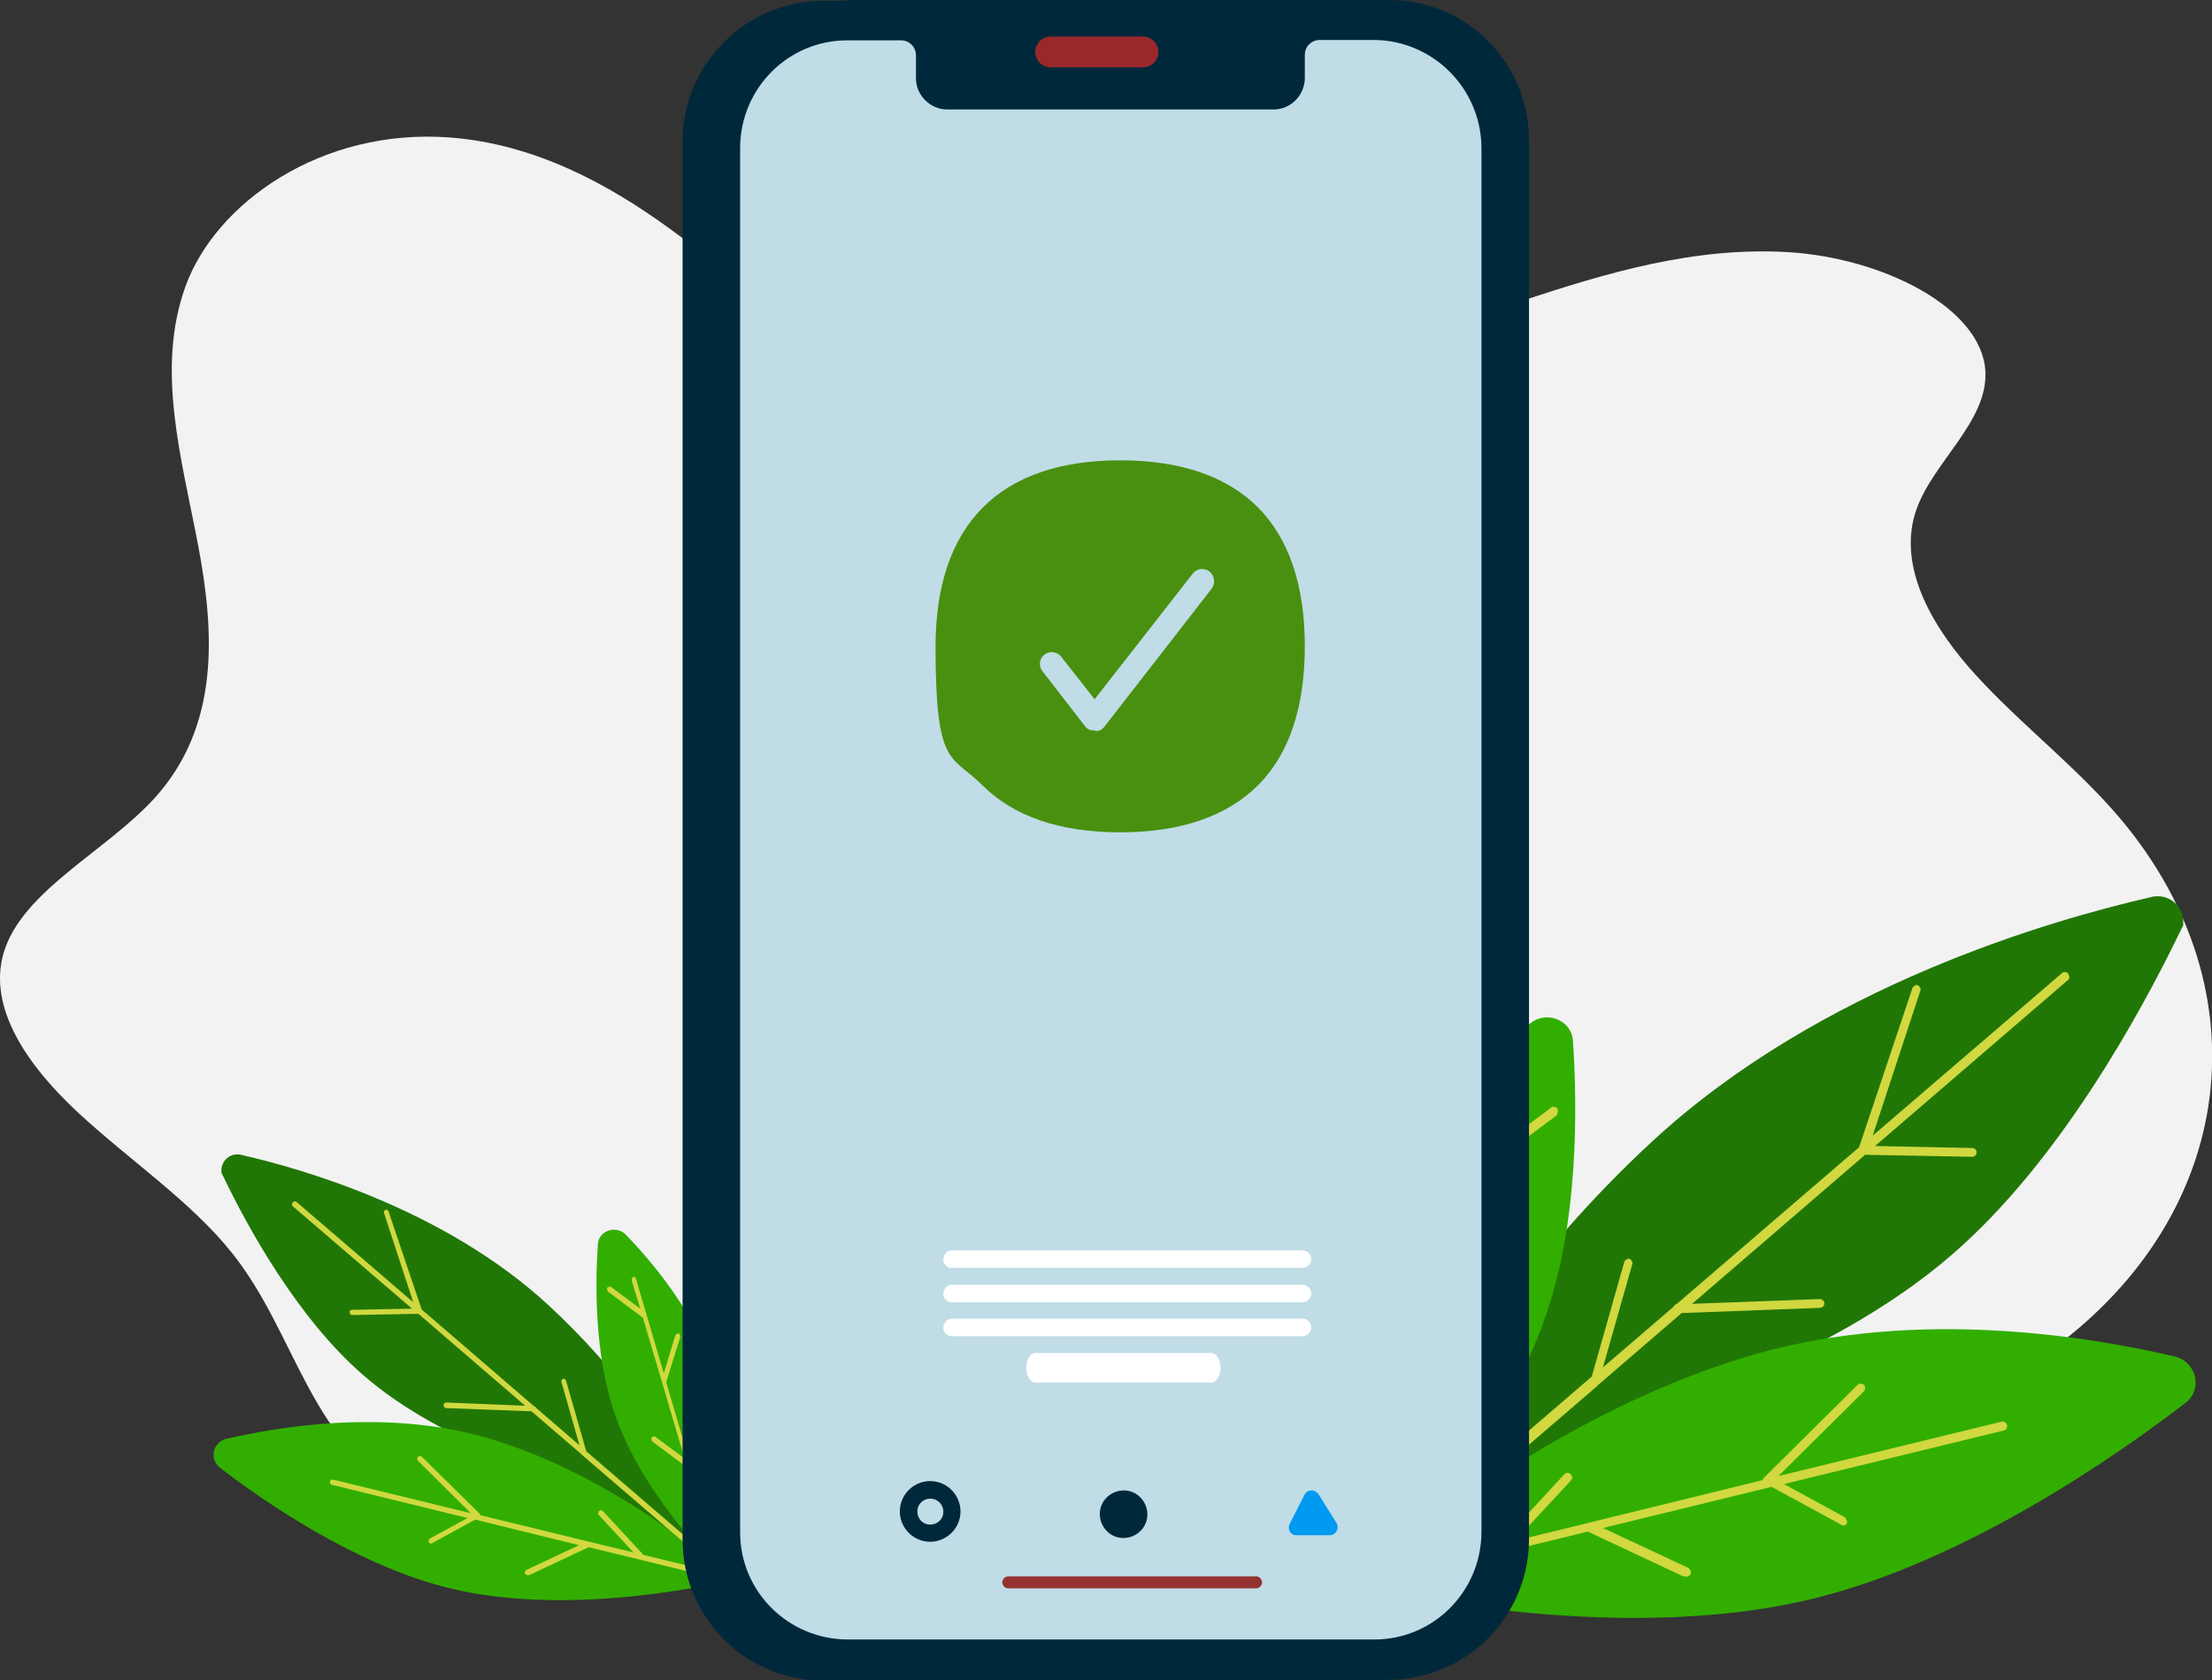
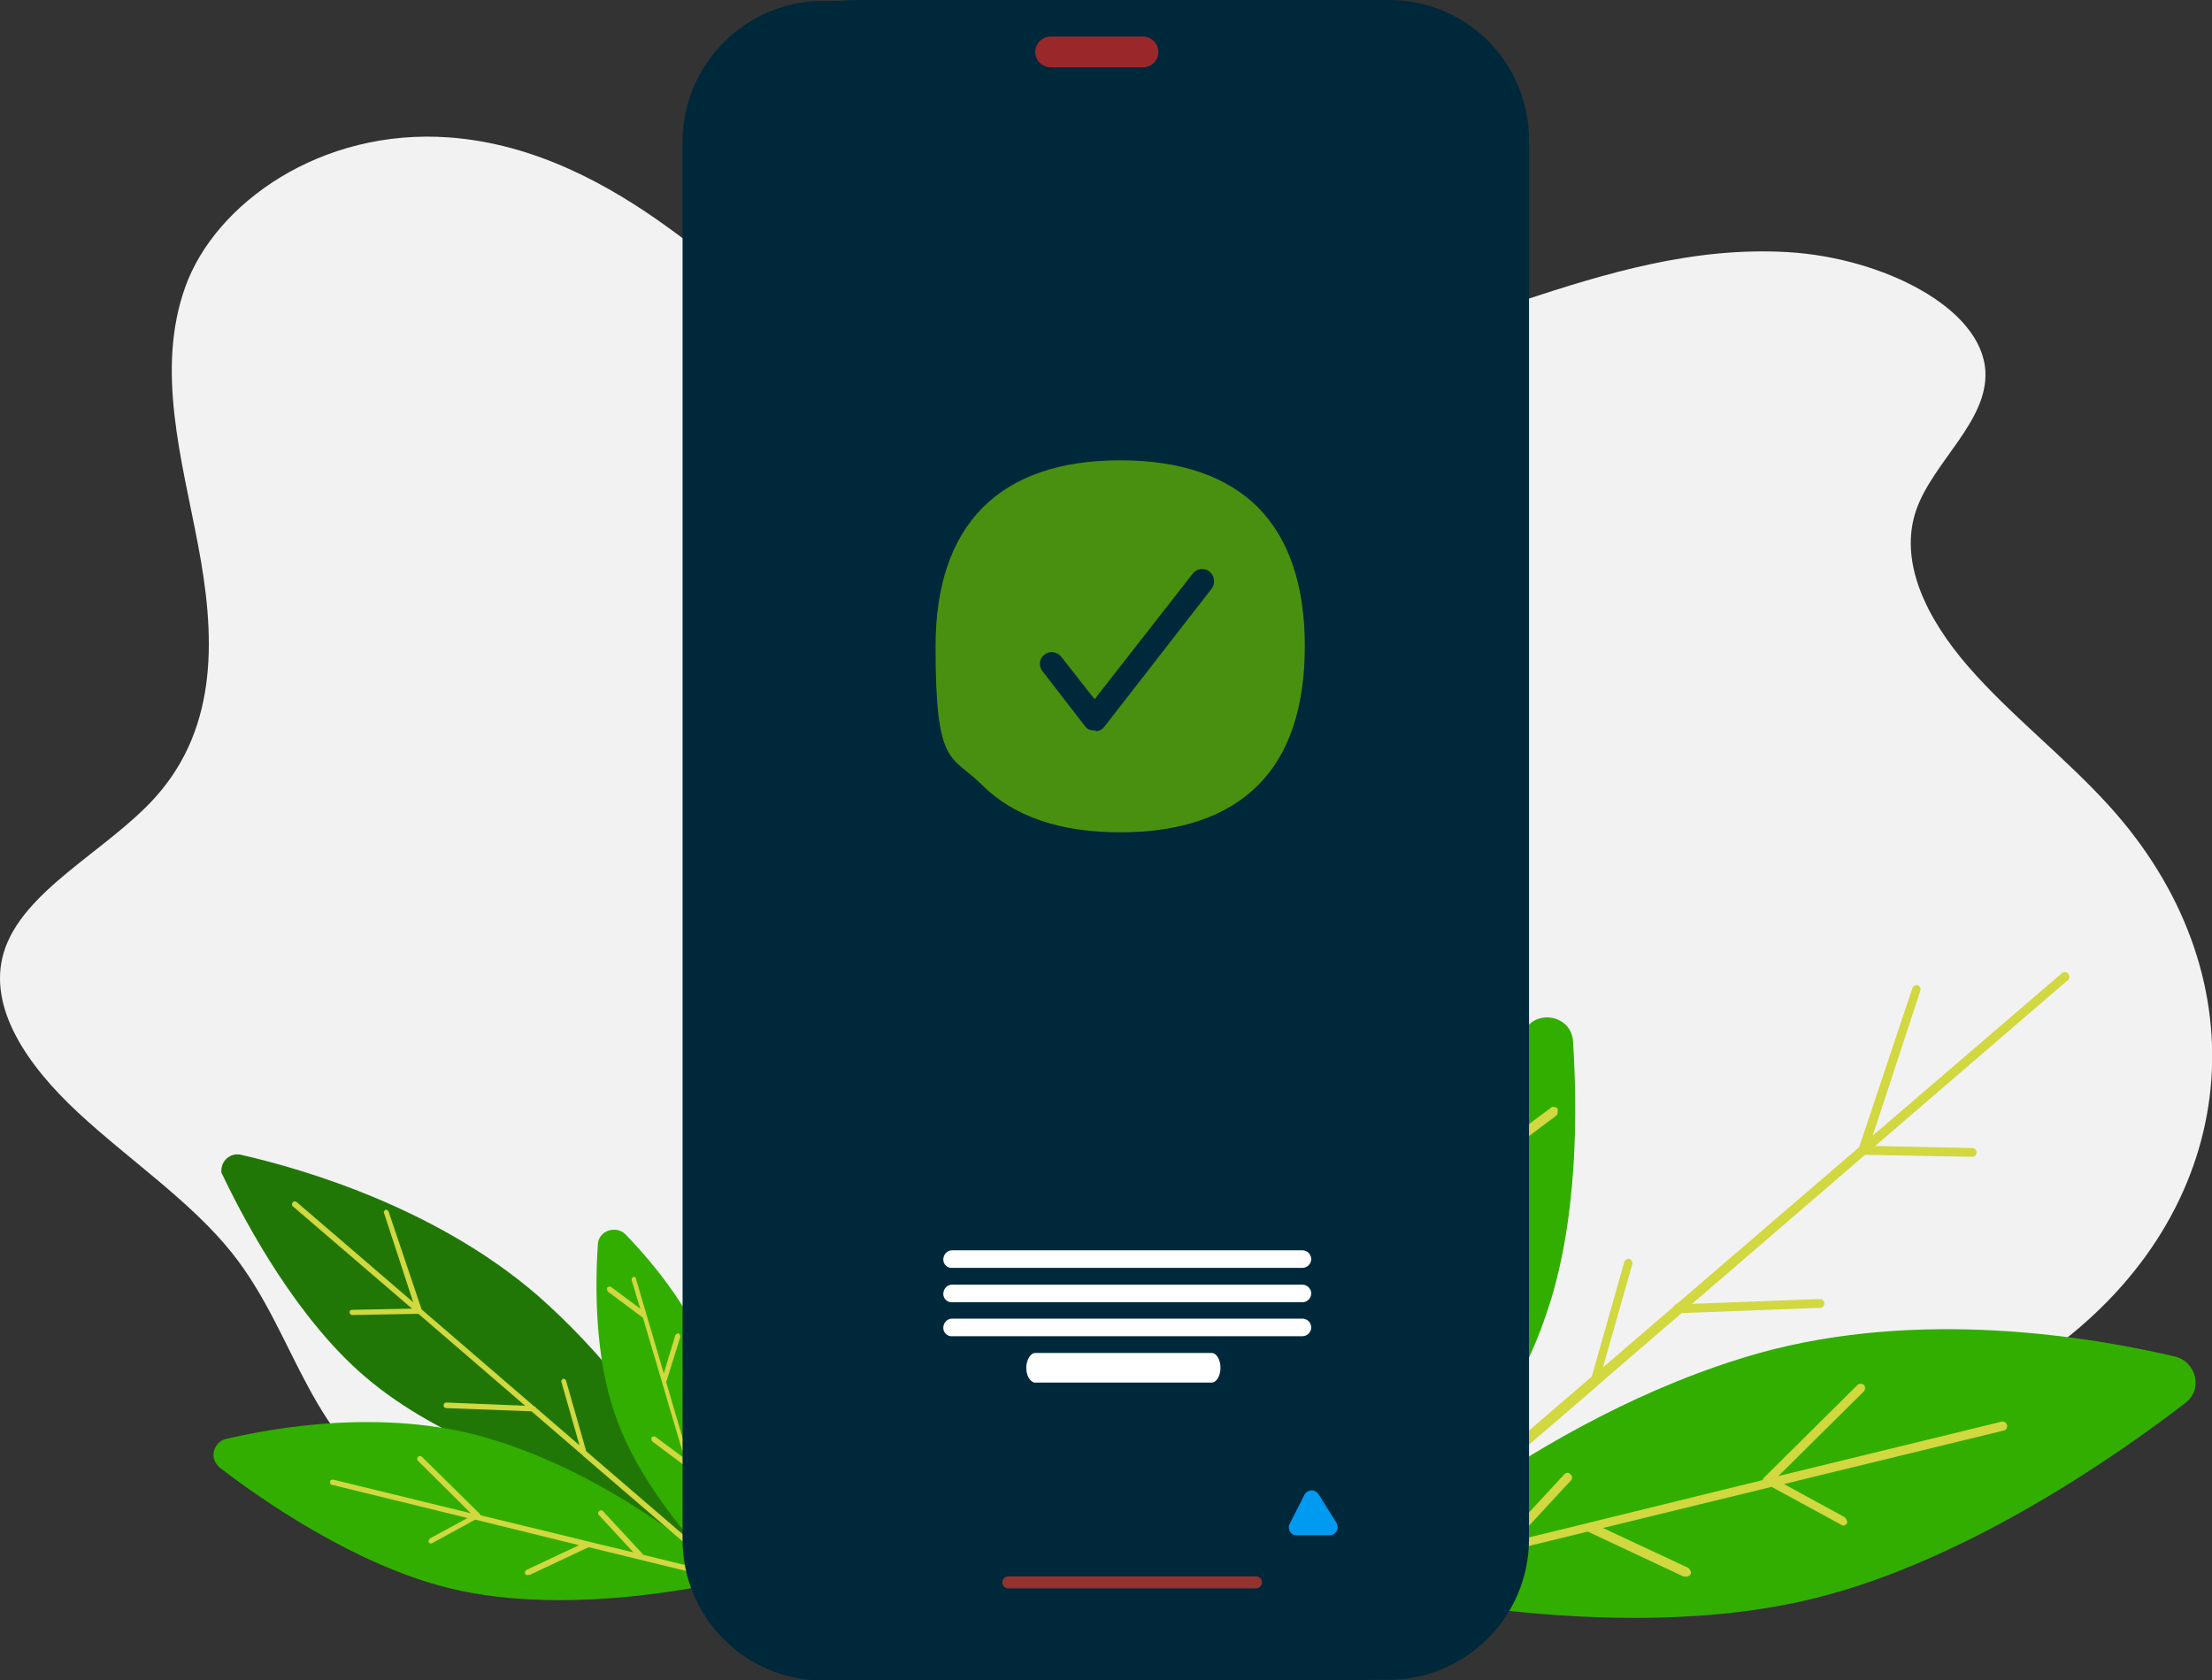
<svg xmlns="http://www.w3.org/2000/svg" id="Capa_1" data-name="Capa 1" version="1.1" viewBox="0 0 553.5 420.5">
  <rect x="0" y="0" width="553.5" height="420.5" fill="#333333" stroke="none" />
  <defs>
    <style>
      .cls-1 {
        fill: #499010;
      }

      .cls-1, .cls-2, .cls-3, .cls-4, .cls-5, .cls-6, .cls-7, .cls-8, .cls-9, .cls-10, .cls-11 {
        stroke-width: 0px;
      }

      .cls-2 {
        fill: #f2f2f2;
      }

      .cls-3 {
        fill: #943230;
      }

      .cls-4 {
        fill: #d1d840;
      }

      .cls-5, .cls-12 {
        fill: none;
      }

      .cls-13 {
        clip-path: url(#clippath-1);
      }

      .cls-6 {
        fill: #217706;
      }

      .cls-7 {
        fill: #019af1;
      }

      .cls-12 {
        stroke: #9a282b;
        stroke-linecap: round;
        stroke-linejoin: round;
        stroke-width: 7.7px;
      }

      .cls-8 {
        fill: #32ae00;
      }

      .cls-9 {
        fill: #00283b;
      }

      .cls-14 {
        clip-path: url(#clippath);
      }

      .cls-10 {
        fill: #fff;
      }

      .cls-11 {
        fill: #c0dce7;
      }
    </style>
    <clipPath id="clippath">
      <path class="cls-5" d="M183.2,395.4s-27.4-25.9-62.2-35.8c-25.1-7-51.5-2.5-64.4.5-2.2.5-3.5,2.7-3.1,4.8.2.9.8,1.8,1.5,2.4,10.9,8.4,34.1,24.4,57.2,30.1,31.6,7.9,70.9-2,70.9-2h0Z" />
    </clipPath>
    <clipPath id="clippath-1">
      <path class="cls-5" d="M339.1,396.7s44.5-42,100.8-58c40.7-11.4,83.5-4.1,104.4.8,5.4,1.4,7,8.4,2.4,11.7-17.6,13.6-55.3,39.6-92.7,48.8-51.2,12.7-114.9-3.3-114.9-3.3h0Z" />
    </clipPath>
  </defs>
  <g id="movil_actualizado" data-name="movil actualizado">
    <g id="movil_actualizado-2" data-name="movil actualizado-2">
      <path id="Trazado_1" data-name="Trazado 1" class="cls-2" d="M328.5,363.3c-23.1-6.8-62.6-1.7-85.4,3.7s-44,13.3-67.6,17.2-51.2,3-71-7.8c-27.6-15-29.8-42-46.5-62.9-10.2-12.8-25.8-23.3-38.5-35.1S-3.1,252.2.9,238.5c4.6-15.6,25.8-25.5,37.9-38.9,16.2-18,14.9-41.3,10.8-63s-10.7-44.1-3.2-64.9,33.9-39.7,66.1-37.3c21.4,1.6,39.9,11.8,54.9,22.7s28.7,23.1,47.2,31.1c25.7,11.1,57.7,12.5,86.2,8.5s54.4-13,80.3-21.5c20.7-6.8,42.7-13.5,66.3-12.1,23.6,1.4,48.6,13.9,49.4,29.9.6,12.5-13.1,22.6-17.3,34.6-4.5,13,2.6,27.2,13,39.2s24.2,22.7,35.1,34.7c37.9,41.6,33.9,97.3-9.5,132.6s-123.1,47.6-189.7,29.3" />
      <g id="Grupo_5" data-name="Grupo 5">
        <path id="Trazado_2" data-name="Trazado 2" class="cls-6" d="M183.5,394.8l-34.2-22.5c-8.9-2.4-38.7-11.1-58.1-27.9-16.7-14.3-29.3-37.5-35-49.3-.3-.6-.5-1.1-.8-1.6,0-.1,0-.2,0-.4-.1-2.2,1.6-4.1,3.8-4.2.4,0,.8,0,1.1.1,15.4,3.5,51,13.7,76.9,37.6,34.3,31.6,46.3,68.1,46.3,68.1Z" />
        <g id="Grupo_2" data-name="Grupo 2">
          <path id="Trazado_3" data-name="Trazado 3" class="cls-8" d="M183.2,395.4s-27.4-25.9-62.2-35.8c-25.1-7-51.5-2.5-64.4.5-2.2.5-3.5,2.7-3.1,4.8.2.9.8,1.8,1.5,2.4,10.9,8.4,34.1,24.4,57.2,30.1,31.6,7.9,70.9-2,70.9-2" />
          <g class="cls-14">
            <g id="Grupo_1" data-name="Grupo 1">
              <path id="Trazado_4" data-name="Trazado 4" class="cls-4" d="M189.4,396.8c0,.3-.4.5-.7.5l-41.4-10.1-14.9,7c0-.2-.2,0-.3,0-.3,0-.5-.1-.7-.3-.2-.3,0-.7.3-1l13.2-6.2-26-6.4-10.4,5.7c-.5.3-.7.3-.7.3-.3,0-.3-.2-.5-.3s0-.7.3-1l9.4-5.1-33.9-8.3c-.4,0-.6-.5-.5-.8,0-.4.5-.6.8-.5h0l34.4,8.4-13.2-13.1c-.3-.3-.3-.7,0-1,.3-.3.7-.3,1,0l14.4,14.2c.1.1.3.3.2.4l26.7,6.5,1.2.3,10.4,2.5-8.6-9.3c-.3-.2-.3-.6-.1-.9,0,0,0,0,.1-.1.2-.3.6-.3.9-.1,0,0,0,0,.1.1l9.9,10.7c0,0,.1.1.1.2l27.8,6.8c.3.1.6.5.5.8Z" />
            </g>
          </g>
        </g>
        <g id="Grupo_3" data-name="Grupo 3">
          <path id="Trazado_6" data-name="Trazado 6" class="cls-4" d="M180.3,392.1l-33.6-28.9-5.1-17.8c-.2-.2-.5-.5-.8-.3-.2.2-.5.5-.3.8l4.5,15.8-10.9-9.4c0-.2-.3-.3-.5-.4l-28.1-24.2-8.3-24.6c-.2-.2-.5-.5-.8-.3-.2.2-.5.5-.3.8l7.3,22.3-29.2-25.1c-.3-.2-.8-.2-1,.2-.2.3-.2.8.2,1l29.7,25.5-15,.3c-.4,0-.7.3-.6.7,0,.3.3.6.6.6l16.6-.3,26.7,23-19.7-.8c-.4,0-.7.3-.7.7,0,.4.3.7.7.7l21.3.8,12.9,11.1c0,.1.2.2.3.3l33.4,28.7c0,.2.2.2.3.2.2-.2.4-.3.7-.3.2-.3.1-.8-.2-1Z" />
        </g>
        <g id="Grupo_4" data-name="Grupo 4">
          <path id="Trazado_7" data-name="Trazado 7" class="cls-8" d="M181.7,394.7s4.8-25.9-2.5-50c-4.8-15.7-15.9-28.8-22.7-35.8-2.3-2.3-6.7-1-6.9,2.5-.7,10.2-.8,27.9,4.2,42.3,7.2,21.6,27.9,41,27.9,41" />
          <path id="Trazado_8" data-name="Trazado 8" class="cls-4" d="M180.8,395.4c-.2,0-.5-.1-.6-.3l-3.1-10.5h0s-2.2-7.3-2.2-7.3l-2.9-10-8.7-6.5c-.3-.2-.3-.7-.3-1,.2-.3.6-.3.9-.3l7.4,5.5-3.5-11.8-2.2-7.5-2.2-7.4h0c0,.1-2.5-8.5-2.5-8.5l-8.7-6.5c-.3-.2-.3-.7-.3-1,.2-.3.6-.3.9-.3l7.4,5.5h0c0,0-2.1-7-2.1-7-.1-.3,0-.7.3-.9.3-.2.6,0,.7.3l7,23.8,2.9-9.6c.2-.2.6-.5.9-.4.2.3.4.7.3,1l-3.5,11.2,5.9,20.1h0s2.2,7.6,2.2,7.6l.5,1.6,3-9.6c.2-.2.6-.5.9-.4.2.3.4.7.3,1l-3.5,11.3h0s5,17.1,5,17.1c.1.3,0,.7-.3.8,0,0,0,0-.1,0Z" />
        </g>
      </g>
      <g id="Grupo_10" data-name="Grupo 10">
-         <path id="Trazado_9" data-name="Trazado 9" class="cls-6" d="M338.6,395.8l55.5-36.4c14.5-3.8,62.7-18,94.2-45.3,27-23.2,47.4-60.8,56.7-79.9.4-.9.9-1.8,1.3-2.6,0-.2,0-.4,0-.6.2-3.6-2.6-6.6-6.2-6.7-.6,0-1.2,0-1.8.2-24.9,5.7-82.7,22.2-124.7,61-55.6,51.2-75.1,110.4-75.1,110.4Z" />
        <g id="Grupo_7" data-name="Grupo 7">
          <path id="Trazado_10" data-name="Trazado 10" class="cls-8" d="M339.1,396.7s44.5-42,100.8-58c40.7-11.4,83.5-4.1,104.4.8,5.4,1.4,7,8.4,2.4,11.7-17.6,13.6-55.3,39.6-92.7,48.8-51.2,12.7-114.9-3.3-114.9-3.3" />
          <g class="cls-13">
            <g id="Grupo_6" data-name="Grupo 6">
              <path id="Trazado_11" data-name="Trazado 11" class="cls-4" d="M329.1,398.9c.2.5.6.8,1.1.8l67.1-16.4,24.1,11.3c0-.3.3,0,.5,0,.4,0,.8-.2,1.1-.6.3-.5,0-1.1-.5-1.6l-21.4-10,42.2-10.3,16.9,9.2c.8.5,1.1.5,1.1.5.5,0,.5-.3.8-.5s0-1.1-.5-1.6l-15.2-8.3,55-13.4c.6-.1,1-.8.8-1.4s-.8-1-1.4-.8h0l-55.8,13.6,21.4-21.2c.4-.5.4-1.2,0-1.6-.4-.4-1.2-.4-1.6,0l-23.3,23.1c-.2.2-.5.5-.4.7l-43.2,10.6-2,.5-16.8,4.1,13.9-15c.4-.3.5-1,.2-1.4,0,0-.1-.1-.2-.2-.3-.5-1-.5-1.4-.2,0,0-.1.1-.2.2l-16,17.3c0,0-.2.2-.2.3l-45.1,11c-.6.2-.9.8-.8,1.4Z" />
            </g>
          </g>
        </g>
        <g id="Grupo_8" data-name="Grupo 8">
          <path id="Trazado_13" data-name="Trazado 13" class="cls-4" d="M343.9,391.3l54.4-46.8,8.2-28.9c.3-.3.8-.8,1.4-.5.3.3.8.8.5,1.4l-7.3,25.7,17.7-15.2c.1-.3.4-.6.8-.7l45.6-39.2,13.4-40c.3-.3.8-.8,1.4-.5.3.3.8.8.5,1.4l-11.9,36.2,47.4-40.7c.5-.4,1.3-.3,1.6.3s.3,1.3-.3,1.6h0l-48.1,41.4,24.3.5c.6,0,1.1.5,1.1,1.1s-.5,1.1-1.1,1.1l-26.8-.5-43.3,37.3,32-1.2c.6,0,1.1.5,1.1,1.1,0,.6-.5,1.1-1.1,1.1l-34.6,1.3-20.9,18c-.1.2-.3.4-.5.5l-54.1,46.5c0,.3-.3.3-.5.3-.3-.3-.7-.4-1.1-.5-.3-.5-.2-1.2.3-1.6Z" />
        </g>
        <g id="Grupo_9" data-name="Grupo 9">
          <path id="Trazado_14" data-name="Trazado 14" class="cls-8" d="M341.5,395.6s-7.9-42,4.1-81.1c7.9-25.5,25.8-46.6,36.9-58,3.8-3.8,10.8-1.6,11.1,4.1,1.1,16.5,1.4,45.3-6.8,68.6-11.7,35-45.3,66.4-45.3,66.4" />
          <path id="Trazado_15" data-name="Trazado 15" class="cls-4" d="M342.9,396.7c.4,0,.8-.2,1-.6l5-17.1h0s3.5-11.9,3.5-11.9l4.7-16.2,14.1-10.5c.5-.3.5-1.1.5-1.7-.2-.6-1-.6-1.4-.6l-12,8.9,5.6-19.1,3.6-12.2,3.5-12.1v.2s4.1-13.9,4.1-13.9l14.2-10.6c.5-.3.5-1.1.5-1.7-.2-.6-1-.6-1.4-.6l-12.1,9h-.1c0,.1,3.3-11.3,3.3-11.3.2-.5,0-1.1-.5-1.4-.5-.3-1,0-1.2.6l-11.3,38.5-4.8-15.5c-.4-.4-.9-.9-1.4-.6-.3.4-.7,1.1-.5,1.6l5.6,18.2-9.6,32.6h0s-3.6,12.3-3.6,12.3l-.8,2.6-4.8-15.6c-.4-.4-.9-.9-1.4-.6-.3.4-.7,1.1-.5,1.6l5.7,18.4h0s-8.1,27.7-8.1,27.7c-.2.5,0,1.1.5,1.3,0,0,.1,0,.2,0Z" />
        </g>
      </g>
      <g id="Grupo_11" data-name="Grupo 11">
        <path id="Trazado_16" data-name="Trazado 16" class="cls-9" d="M339,.2h-132.9c-19.4,0-35.2,15.7-35.3,35.1,0,0,0,.1,0,.2v349.8c0,19.4,15.6,35.2,35.1,35.3,0,0,.1,0,.2,0h132.9c19.4,0,35.2-15.7,35.3-35.1,0,0,0-.1,0-.2V35.4c0-19.5-15.8-35.2-35.3-35.3" />
        <path id="Trazado_17" data-name="Trazado 17" class="cls-9" d="M347.5,0h-133.1c-19.4,0-35.2,15.7-35.3,35.1,0,0,0,.1,0,.2v349.8c0,19.4,15.6,35.2,35.1,35.3,0,0,.1,0,.2,0h132.9c19.4,0,35.2-15.6,35.3-35.1,0,0,0-.1,0-.2V35.3C382.7,15.9,367.2.1,347.8,0c-.1,0-.2,0-.3,0" />
-         <path id="Trazado_18" data-name="Trazado 18" class="cls-11" d="M343.7,10h-13.4c-2.1,0-3.8,1.6-3.8,3.7,0,0,0,0,0,.1v5.7c0,4.3-3.5,7.9-7.8,7.9,0,0,0,0,0,0h-81.6c-4.3,0-7.9-3.5-7.9-7.8h0v-5.7c0-2.1-1.6-3.8-3.7-3.8,0,0,0,0-.1,0h-13.4c-14.8,0-26.7,12-26.8,26.8v346.6c0,14.8,12,26.7,26.8,26.8h131.9c14.8,0,26.7-12,26.8-26.8V36.8c-.2-14.8-12.2-26.7-26.9-26.8" />
        <path id="Trazado_19" data-name="Trazado 19" class="cls-10" d="M237.8,334.4c-1.2-.2-2-1.4-1.7-2.6.2-1,1.1-1.8,2.1-1.8h87.7c1.2,0,2.2,1,2.2,2.2s-1,2.2-2.2,2.2h-87.7c-.1,0-.3,0-.4,0" />
        <path id="Trazado_20" data-name="Trazado 20" class="cls-10" d="M237.8,325.9c-1.2-.2-2-1.4-1.7-2.6.2-1,1.1-1.8,2.1-1.8h87.7c1.2,0,2.2,1,2.2,2.2s-1,2.2-2.2,2.2h-87.7c-.1,0-.3,0-.4,0" />
        <path id="Trazado_21" data-name="Trazado 21" class="cls-10" d="M237.8,317.3c-1.2-.2-2-1.4-1.7-2.6.2-1,1.1-1.8,2.1-1.8h87.7c1.2,0,2.2,1,2.2,2.2s-1,2.2-2.2,2.2h-87.7c-.1,0-.3,0-.4,0" />
        <path id="Trazado_22" data-name="Trazado 22" class="cls-9" d="M231.3,385.7c-4.1-.8-6.8-4.8-6-8.9.8-4.1,4.8-6.8,8.9-6,4.1.8,6.8,4.8,6,8.9-.8,4.1-4.8,6.8-8.9,6M233.4,375.1c-1.8-.3-3.5.8-3.8,2.6s.8,3.5,2.6,3.8c1.8.3,3.5-.8,3.8-2.6,0,0,0,0,0,0,.3-1.8-.8-3.4-2.6-3.8" />
        <path id="Trazado_23" data-name="Trazado 23" class="cls-9" d="M287,380.1c-.6,3.2-3.8,5.3-7,4.7-3.2-.6-5.3-3.8-4.7-7,.6-3.2,3.8-5.3,7-4.7,0,0,0,0,0,0,3.2.6,5.3,3.8,4.7,7,0,0,0,0,0,0" />
        <path id="Trazado_24" data-name="Trazado 24" class="cls-7" d="M332.7,384.2h-8.2c-1.1.1-2-.8-2-1.9,0-.3,0-.6.2-.9l3.7-7.3c.5-1,1.7-1.4,2.7-.9.3.2.6.4.8.7l4.5,7.2c.6.9.3,2.2-.6,2.8-.3.2-.7.3-1,.3" />
        <path id="Trazado_25" data-name="Trazado 25" class="cls-3" d="M314.3,397.5h-62c-.8,0-1.5-.7-1.5-1.5s.7-1.5,1.5-1.5h62c.8,0,1.5.7,1.5,1.5s-.7,1.5-1.5,1.5" />
        <path id="Trazado_26" data-name="Trazado 26" class="cls-12" d="M262.9,13h23.1" />
        <path id="Trazado_27" data-name="Trazado 27" class="cls-10" d="M242.1,337.5c-.1,0-.3,0-.4,0" />
        <path id="Trazado_28" data-name="Trazado 28" class="cls-10" d="M258.6,345.9c-1-.3-1.8-1.8-1.8-3.6s1-3.7,2.2-3.7h44.2c1.2,0,2.2,1.7,2.2,3.7s-1,3.7-2.2,3.7h-44.2c-.1,0-.3,0-.4,0" />
        <g id="Combined-Shape">
          <g id="Combined-Shape-2">
            <path id="Trazado_10153" data-name="Trazado 10153" class="cls-1" d="M314.8,127c-7.8-7.8-19.4-11.8-34.5-11.8-30.2,0-46.2,16.1-46.2,46.6s3.9,26.9,11.7,34.7c7.8,7.8,19.4,11.8,34.5,11.8s26.7-4,34.5-11.8c7.8-7.8,11.7-19.5,11.7-34.8s-4-26.9-11.7-34.7ZM274,182.8h-.3c-.7,0-1.4-.2-1.9-.7h0c-.2-.2-.3-.4-.4-.5l-10.6-13.7c-1-1.3-.7-3.2.6-4.1,1.3-1,3.1-.7,4.1.5h0l8.4,10.7,24.6-31.5c.5-.6,1.2-1,2-1.1.8,0,1.6.1,2.2.7,1.2,1,1.5,2.9.5,4.2l-26.8,34.5c-.5.7-1.2,1.1-2.1,1.2h0Z" />
          </g>
        </g>
      </g>
    </g>
  </g>
</svg>